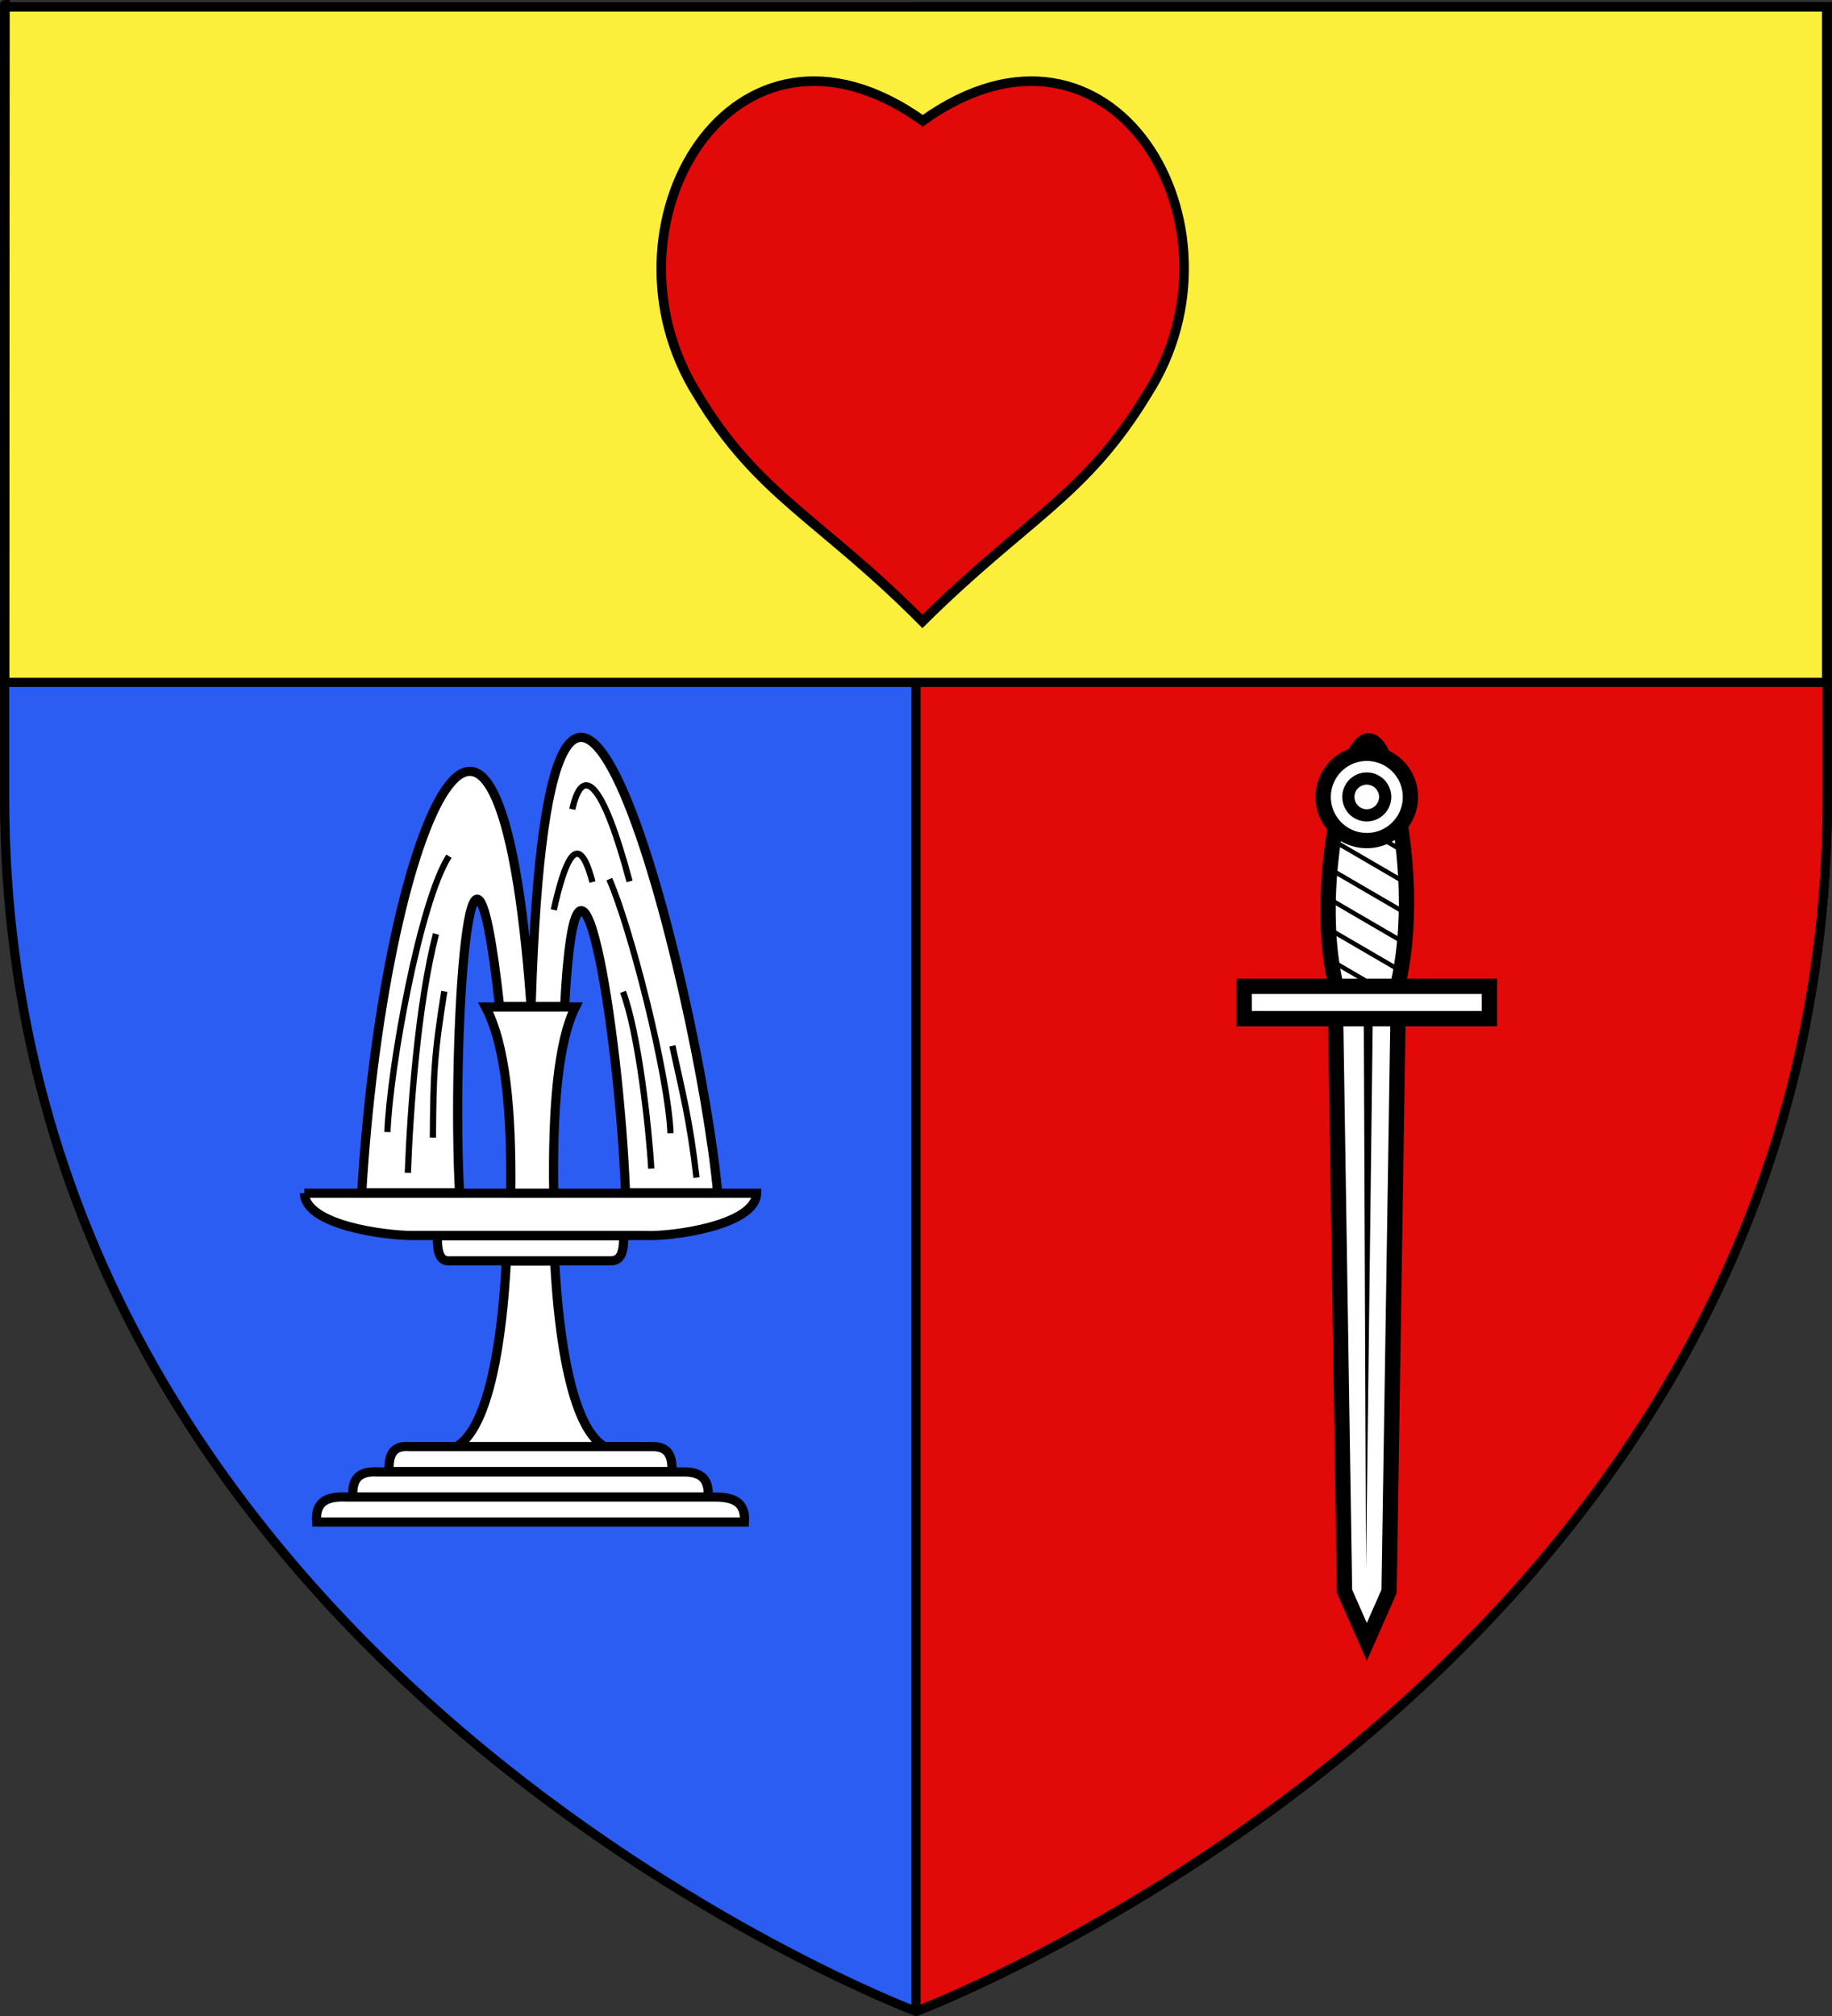
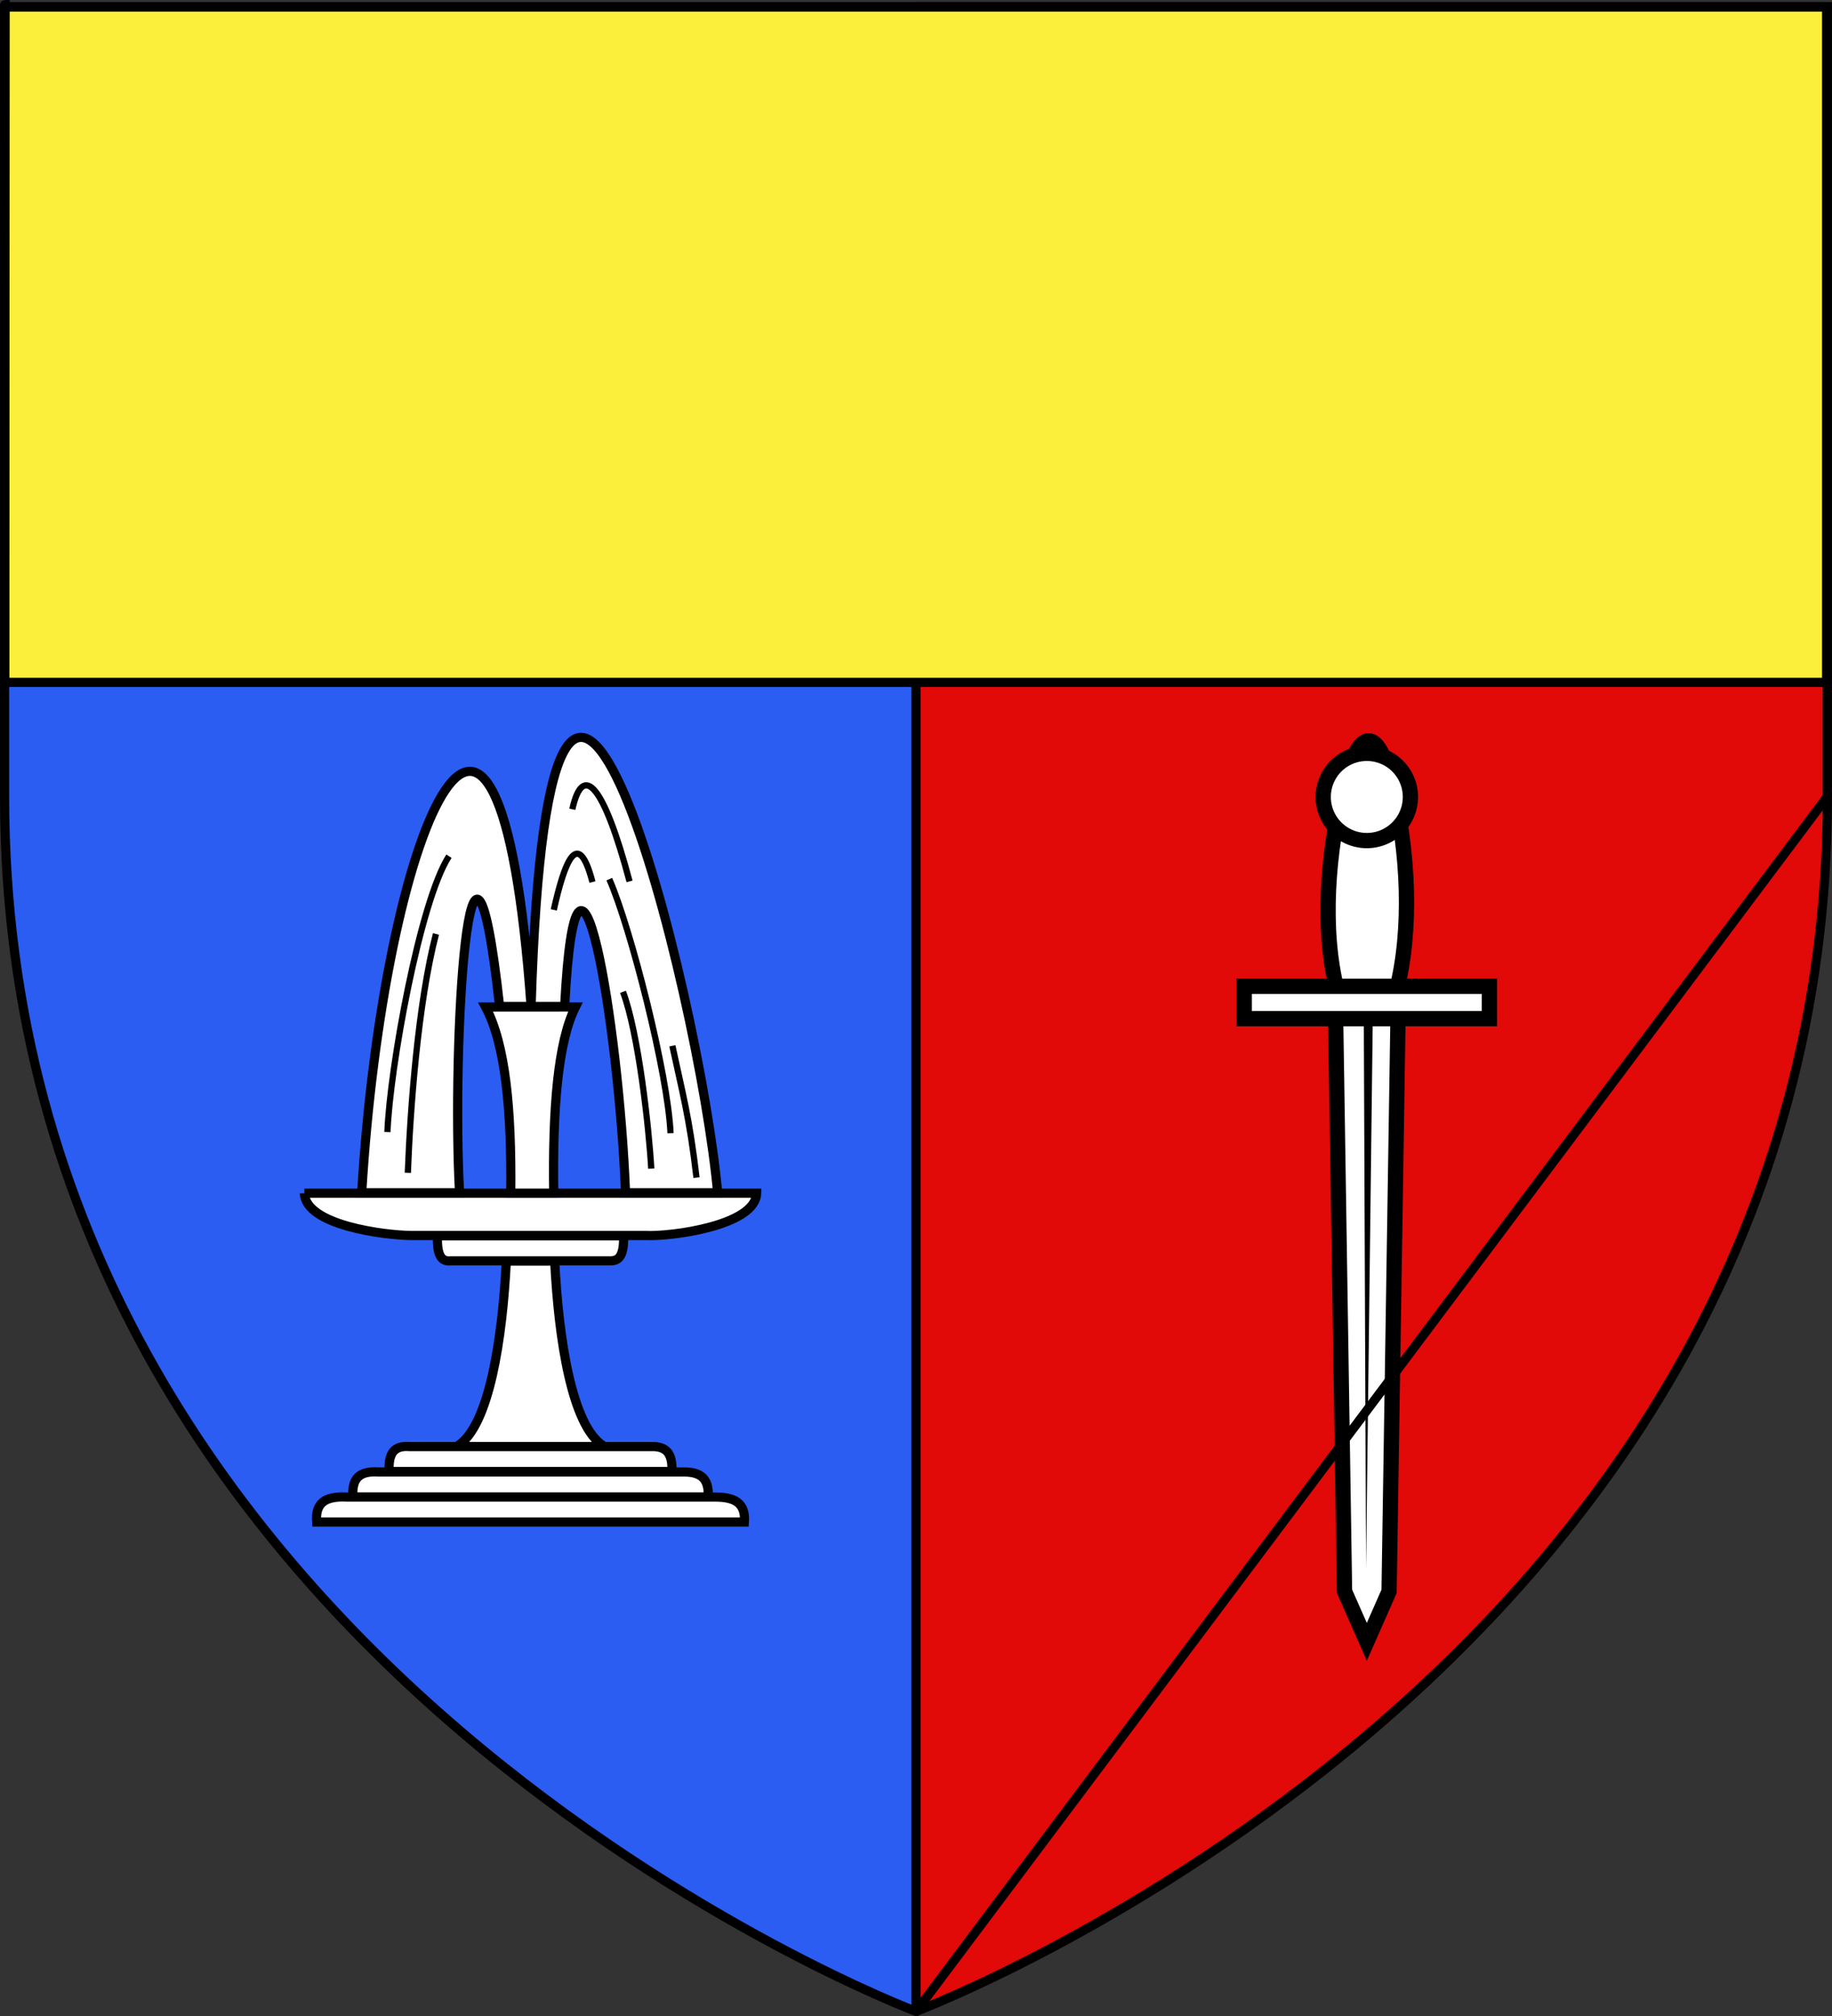
<svg xmlns="http://www.w3.org/2000/svg" xmlns:ns1="http://sodipodi.sourceforge.net/DTD/sodipodi-0.dtd" xmlns:ns2="http://www.inkscape.org/namespaces/inkscape" xmlns:xlink="http://www.w3.org/1999/xlink" height="660" width="600" version="1.0" id="svg2" ns1:version="0.32" ns2:version="0.48.1 " ns1:docname="Blason ville fr Saint-Côme (Gironde).svg" ns2:export-filename="/Users/olivier/Desktop/Blason Rouge/Blason_Vide_3D.png" ns2:export-xdpi="144" ns2:export-ydpi="144" ns2:output_extension="org.inkscape.output.svg.inkscape" ns1:modified="true">
  <rect width="100%" height="100%" fill="#333333" stroke="none" />
  <ns1:namedview ns2:window-height="1002" ns2:window-width="1280" ns2:pageshadow="2" ns2:pageopacity="0.0" guidetolerance="10.0" gridtolerance="10.0" objecttolerance="10.0" borderopacity="1.0" bordercolor="#666666" pagecolor="#ffffff" id="base" showgrid="false" height="660px" ns2:zoom="1.2121212" ns2:cx="300" ns2:cy="341.98667" ns2:window-x="-8" ns2:window-y="-8" ns2:current-layer="layer4" ns2:window-maximized="1">
    <ns2:grid type="xygrid" id="grid3804" />
  </ns1:namedview>
  <desc id="desc4">Flag of Canton of Valais (Wallis)</desc>
  <defs id="defs6">
    <linearGradient id="linearGradient2893">
      <stop style="stop-color: white; stop-opacity: 0.314;" offset="0" id="stop2895" />
      <stop id="stop2897" offset="0.19" style="stop-color: white; stop-opacity: 0.251;" />
      <stop style="stop-color: rgb(107, 107, 107); stop-opacity: 0.125;" offset="0.6" id="stop2901" />
      <stop style="stop-color: black; stop-opacity: 0.125;" offset="1" id="stop2899" />
    </linearGradient>
    <radialGradient ns2:collect="always" xlink:href="#linearGradient2893" id="radialGradient3163" gradientUnits="userSpaceOnUse" gradientTransform="matrix(1.353, 0, 0, 1.349, -77.629, -85.747)" cx="221.445" cy="226.331" fx="221.445" fy="226.331" r="300" />
  </defs>
  <g ns2:groupmode="layer" id="layer3" ns2:label="Fond écu" style="display:inline" ns1:insensitive="true">
    <g id="g3825">
      <path ns2:connector-curvature="0" ns1:nodetypes="cccccc" d="m 300,658.5 c 0,0 298.5,-112.32 298.5,-397.772 0,-285.452 0,-258.552 0,-258.552 l -597,0 0,258.552 C 1.5,546.18 300,658.5 300,658.5 z" style="fill:#2b5df2;fill-opacity:1;fill-rule:evenodd;stroke:none" id="path2855" />
      <path id="rect3802" d="M 300,2.188 300,658.5 c 0,0 298.5,-112.33 298.5,-397.781 l 0,-258.531 -298.5,0 z" style="fill:#e20909;fill-opacity:1;stroke:#000000;stroke-width:3;stroke-linejoin:bevel;stroke-miterlimit:4;stroke-opacity:1;stroke-dasharray:none" ns2:connector-curvature="0" />
      <path ns2:connector-curvature="0" style="fill:#fcef3c;fill-opacity:1;fill-rule:evenodd;stroke:#000000;stroke-width:3;stroke-linecap:butt;stroke-linejoin:miter;stroke-miterlimit:4;stroke-opacity:1;stroke-dasharray:none;display:inline" d="M 1.684,2.278 1.543,223.39 l 596.691,-1e-5 10e-6,-221.111 -596.551,0 z" id="path2944" ns1:nodetypes="ccccc" />
    </g>
  </g>
  <g ns2:groupmode="layer" id="layer4" ns2:label="Meubles" style="display:inline" ns1:insensitive="true">
    <g id="g3144">
      <g id="layer1-6" transform="matrix(0.496,0,0,0.496,313.607,145.281)">
        <g id="g13414">
          <path id="rect4549" style="fill:#ffffff;fill-opacity:1;fill-rule:nonzero;stroke:#000000;stroke-width:10.081;stroke-miterlimit:4;stroke-opacity:1;stroke-dasharray:none" d="m 254.813,227.219 c 10.214,-41.607 23.143,-41.607 32.857,0 9.714,41.607 12.714,92.821 2,134.429 -10.714,41.607 -28.143,41.607 -38.857,0 -10.714,-41.607 -6.214,-92.821 4,-134.429 z" ns2:connector-curvature="0" />
          <g id="g4551" transform="translate(5.076,0)">
            <path id="rect2770" style="fill:#ffffff;fill-opacity:1;fill-rule:nonzero;stroke:#000000;stroke-width:10.081;stroke-miterlimit:4;stroke-opacity:1" d="m 244.457,371.58 41.416,0 -6,385.858 -14.708,33.355 -14.708,-33.355 -6,-385.858 z" ns2:connector-curvature="0" />
            <path id="path2773" style="fill:#000000;fill-opacity:1;fill-rule:evenodd;stroke:none" d="m 263.156,375.062 1.496,367.031 4.504,-367.031 -6,0 z" ns2:connector-curvature="0" />
          </g>
-           <path id="path16111" style="fill:#000000;fill-opacity:1;fill-rule:nonzero;stroke:none" d="m 259.285,206.733 c -0.389,0.944 -0.77,1.874 -1.125,2.812 l 31.344,18.25 c -0.313,-1.338 -0.641,-2.667 -0.969,-4 l -29.25,-17.062 z m -5.5,16.812 c -0.264,0.998 -0.526,2 -0.781,3 l 41,23.906 c -0.213,-1.295 -0.429,-2.583 -0.656,-3.875 l -39.562,-23.031 z m -4.156,17.562 c -0.217,1.031 -0.449,2.061 -0.656,3.094 l 47.875,27.875 c -0.12,-1.232 -0.241,-2.457 -0.375,-3.688 L 249.628,241.108 z m -3.312,18.094 c -0.162,1.051 -0.316,2.103 -0.469,3.156 l 52.344,30.5 c -0.036,-1.176 -0.076,-2.356 -0.125,-3.531 l -51.75,-30.125 z m -2.312,18.656 c -0.104,1.085 -0.22,2.164 -0.312,3.25 l 54.438,31.719 c 0.042,-1.138 0.065,-2.268 0.094,-3.406 l -54.219,-31.562 z m -1.281,19.25 c -0.038,1.132 -0.068,2.274 -0.094,3.406 l 54.125,31.531 c 0.116,-1.09 0.21,-2.19 0.312,-3.281 L 242.722,297.108 z m 0,20 c 0.04,1.178 0.07,2.354 0.125,3.531 l 51.25,29.844 c 0.08,-0.362 0.169,-0.734 0.25,-1.094 0.118,-0.68 0.231,-1.351 0.344,-2.031 l -51.969,-30.25 z m 1.469,20.844 c 0.188,1.253 0.37,2.518 0.562,3.781 l 45.188,26.344 c 0.284,-0.998 0.553,-1.994 0.812,-3 l -46.562,-27.125 z" ns2:connector-curvature="0" />
          <rect id="rect1882" style="fill:#ffffff;fill-opacity:1;fill-rule:nonzero;stroke:#000000;stroke-width:10.081;stroke-miterlimit:4;stroke-opacity:1;stroke-dasharray:none" y="358.073" x="189.307" height="21.378" width="161.869" />
          <g id="g5445" transform="translate(0,4)">
            <path id="path5443" style="fill:#ffffff;fill-opacity:1;fill-rule:nonzero;stroke:#000000;stroke-width:10.081;stroke-miterlimit:4;stroke-opacity:1;stroke-dasharray:none" transform="translate(-18.662,191.199)" d="m 317.693,37.924 a 28.789,28.789 0 1 1 -57.579,0 28.789,28.789 0 1 1 57.579,0 z" ns2:connector-curvature="0" />
-             <path id="path5441" style="fill:#ffffff;fill-opacity:1;fill-rule:nonzero;stroke:#000000;stroke-width:9.386;stroke-miterlimit:4;stroke-opacity:1;stroke-dasharray:none" transform="matrix(0.859,0,0,0.859,143.525,198.275)" d="m 161.624,35.904 a 14.142,14.142 0 1 1 -28.284,0 14.142,14.142 0 1 1 28.284,0 z" ns2:connector-curvature="0" />
          </g>
        </g>
      </g>
      <g transform="matrix(0.792,0,0,0.792,-63.854,51.977)" id="g2344" style="display:inline">
        <g id="g2340" transform="translate(2.578,0.18)">
          <path d="m 208.978,563.32 176.9,0 c 0.549,-7.879 -4.07,-10.341 -12.232,-10.312 l -152.03,0 c -9.325,-0.485 -13.216,2.576 -12.639,10.312 z m 14.991,-10.363 146.917,0 c 0.456,-7.879 -3.38,-10.341 -10.158,-10.312 l -126.262,0 c -7.745,-0.485 -10.976,2.576 -10.497,10.312 z m 103.454,-21.2 c -12.966,-8.316 -18.385,-44.183 -20,-76.289 l -20,0 c -1.615,32.106 -7.034,67.973 -20,76.289 m -28.463,10.707 116.934,0 c 0.363,-7.879 -2.69,-10.341 -8.085,-10.312 l -100.495,0 c -6.164,-0.485 -8.736,2.576 -8.354,10.312 z m 19.987,-97.407 76.957,0 c 0.239,7.879 -1.771,10.341 -5.321,10.312 l -66.137,0 c -4.057,0.485 -5.749,-2.576 -5.498,-10.312 z m -55.024,-17.639 187,0 c -0.394,13.463 -35.523,17.982 -45.8,17.48 l -96.998,0 c -11.248,-0.111 -43.817,-4.253 -44.201,-17.48 z" style="fill:#ffffff;fill-opacity:1;fill-rule:evenodd;stroke:#000000;stroke-width:3.786;stroke-linecap:butt;stroke-linejoin:miter;stroke-miterlimit:4;stroke-opacity:1" id="path7576" ns2:connector-curvature="0" />
          <path ns2:transform-center-y="51.309612" ns2:transform-center-x="-21.023756" ns1:nodetypes="ccccc" id="polygon35" d="m 289.254,427.408 c 0.37,-34.758 -2.216,-61.601 -10.403,-76.953 l 37.142,-0.029 c -7.189,14.317 -9.494,41.836 -8.977,76.982 l -17.761,0 z" style="fill:#ffffff;fill-opacity:1;stroke:#000000;stroke-width:3.786;stroke-miterlimit:4;stroke-dasharray:none;display:inline" ns2:connector-curvature="0" />
        </g>
        <g id="g8079" transform="translate(6.434,0.912)">
          <path ns2:transform-center-x="-22.578821" ns2:transform-center-y="-4.0978341" ns1:nodetypes="cccccccc" id="polygon37" d="m 264.225,426.488 c -3.328,-60.744 4.176,-188.966 16.573,-77.021 l 26.886,0 c 5.043,-97.264 22.36,6.618 25.182,77.021 l 38.091,0 C 363.381,343.407 301.5,96.123 293.808,349.467 280.238,161.836 232.682,278.335 223.766,426.488 l 40.459,0 z" style="fill:#ffffff;stroke:#000000;stroke-width:3.786;stroke-miterlimit:4;stroke-dasharray:none;display:inline" ns2:connector-curvature="0" />
          <path ns2:transform-center-y="12.893941" ns2:transform-center-x="-64.023261" ns1:nodetypes="cc" d="m 326.147,296.863 c 8.874,20.16 24.282,80.662 25.317,105.007" id="path9484" style="fill:none;stroke:#000000;stroke-width:2.58;display:inline" ns2:connector-curvature="0" />
          <path ns2:transform-center-y="43.514951" ns2:transform-center-x="-62.872386" ns1:nodetypes="cc" d="m 331.809,343.441 c 6.412,16.951 10.753,56.434 11.69,73.093" id="path9486" style="fill:none;stroke:#000000;stroke-width:2.58;display:inline" ns2:connector-curvature="0" />
          <path ns2:transform-center-y="56.528876" ns2:transform-center-x="-82.437106" ns1:nodetypes="cc" d="m 352.233,365.76 c 4.011,18.797 7.083,29.521 9.972,54.482" id="path9488" style="fill:none;stroke:#000000;stroke-width:2.58;display:inline" ns2:connector-curvature="0" />
          <path ns2:transform-center-y="7.9180258" ns2:transform-center-x="27.662394" ns1:nodetypes="cc" d="m 259.841,287.378 c -12.033,18.69 -24.445,87.652 -25.442,114.025" id="path9490" style="fill:none;stroke:#000000;stroke-width:2.58;display:inline" ns2:connector-curvature="0" />
          <path ns2:transform-center-y="32.414826" ns2:transform-center-x="26.127874" ns1:nodetypes="cc" d="m 254.47,319.53 c -7.43,28.642 -10.635,72.341 -11.632,98.714" id="path9492" style="fill:none;stroke:#000000;stroke-width:2.58;display:inline" ns2:connector-curvature="0" />
-           <path ns2:transform-center-y="37.007971" ns2:transform-center-x="19.222709" ns1:nodetypes="cc" d="m 257.923,343.262 c -4.361,27.111 -4.497,34.83 -4.727,60.438" id="path9494" style="fill:none;stroke:#000000;stroke-width:2.58;display:inline" ns2:connector-curvature="0" />
          <path ns2:transform-center-y="-38.510549" ns2:transform-center-x="-36.402451" ns1:nodetypes="cc" d="m 303.19,309.578 c 4.382,-19.65 9.944,-34.639 15.989,-11.521" id="path9496" style="fill:none;stroke:#000000;stroke-width:2.58;display:inline" ns2:connector-curvature="0" />
          <path ns2:transform-center-y="-58.533833" ns2:transform-center-x="-47.911141" ns1:nodetypes="cc" d="m 310.862,267.972 c 4.382,-19.65 13.013,-10.142 23.662,29.817" id="path9498" style="fill:none;stroke:#000000;stroke-width:2.58;display:inline" ns2:connector-curvature="0" />
        </g>
      </g>
-       <path style="fill:#e20909;fill-opacity:1;fill-rule:evenodd;stroke:#000000;stroke-width:3.13;stroke-linecap:butt;stroke-linejoin:miter;stroke-miterlimit:4;stroke-opacity:1;stroke-dasharray:none;display:inline" d="M 302.111,203.435 C 336.086,169.734 355.456,162.454 375.746,128.939 410.858,74.133 364.151,-4.719 302.211,39.532 240.06,-4.732 193.71,74.107 228.495,129.273 c 19.75,32.943 40.132,40.446 73.616,74.162 z" id="path3959" ns1:nodetypes="ccccc" ns2:connector-curvature="0" />
    </g>
  </g>
  <g ns2:groupmode="layer" id="layer2" ns2:label="Reflet final" ns1:insensitive="true" style="display: inline;">
    <path ns1:nodetypes="cccccc" d="M 300,658.5 C 300,658.5 598.5,546.18 598.5,260.728 C 598.5,-24.723 598.5,2.176 598.5,2.176 L 1.5,2.176 L 1.5,260.728 C 1.5,546.18 300,658.5 300,658.5 z " style="opacity: 1; fill: url(#radialGradient3163) rgb(0, 0, 0); fill-opacity: 1; fill-rule: evenodd; stroke: none; stroke-width: 1px; stroke-linecap: butt; stroke-linejoin: miter; stroke-opacity: 1;" id="path2875" ns2:export-xdpi="144" ns2:export-ydpi="144" />
  </g>
  <g ns2:groupmode="layer" id="layer1" ns2:label="Contour final" ns1:insensitive="true">
-     <path ns1:nodetypes="cccccc" d="m 300,658.5 c 0,0 -298.5,-112.32 -298.5,-397.772 0,-285.452 0,-258.552 0,-258.552 l 597,0 0,258.552 c 0,285.452 -298.5,397.772 -298.5,397.772 z" style="fill:none;stroke:#000000;stroke-width:3;stroke-linecap:butt;stroke-linejoin:miter;stroke-miterlimit:4;stroke-opacity:1;stroke-dasharray:none" id="path1411" ns2:export-xdpi="144" ns2:export-ydpi="144" ns2:connector-curvature="0" />
+     <path ns1:nodetypes="cccccc" d="m 300,658.5 c 0,0 -298.5,-112.32 -298.5,-397.772 0,-285.452 0,-258.552 0,-258.552 l 597,0 0,258.552 z" style="fill:none;stroke:#000000;stroke-width:3;stroke-linecap:butt;stroke-linejoin:miter;stroke-miterlimit:4;stroke-opacity:1;stroke-dasharray:none" id="path1411" ns2:export-xdpi="144" ns2:export-ydpi="144" ns2:connector-curvature="0" />
  </g>
</svg>